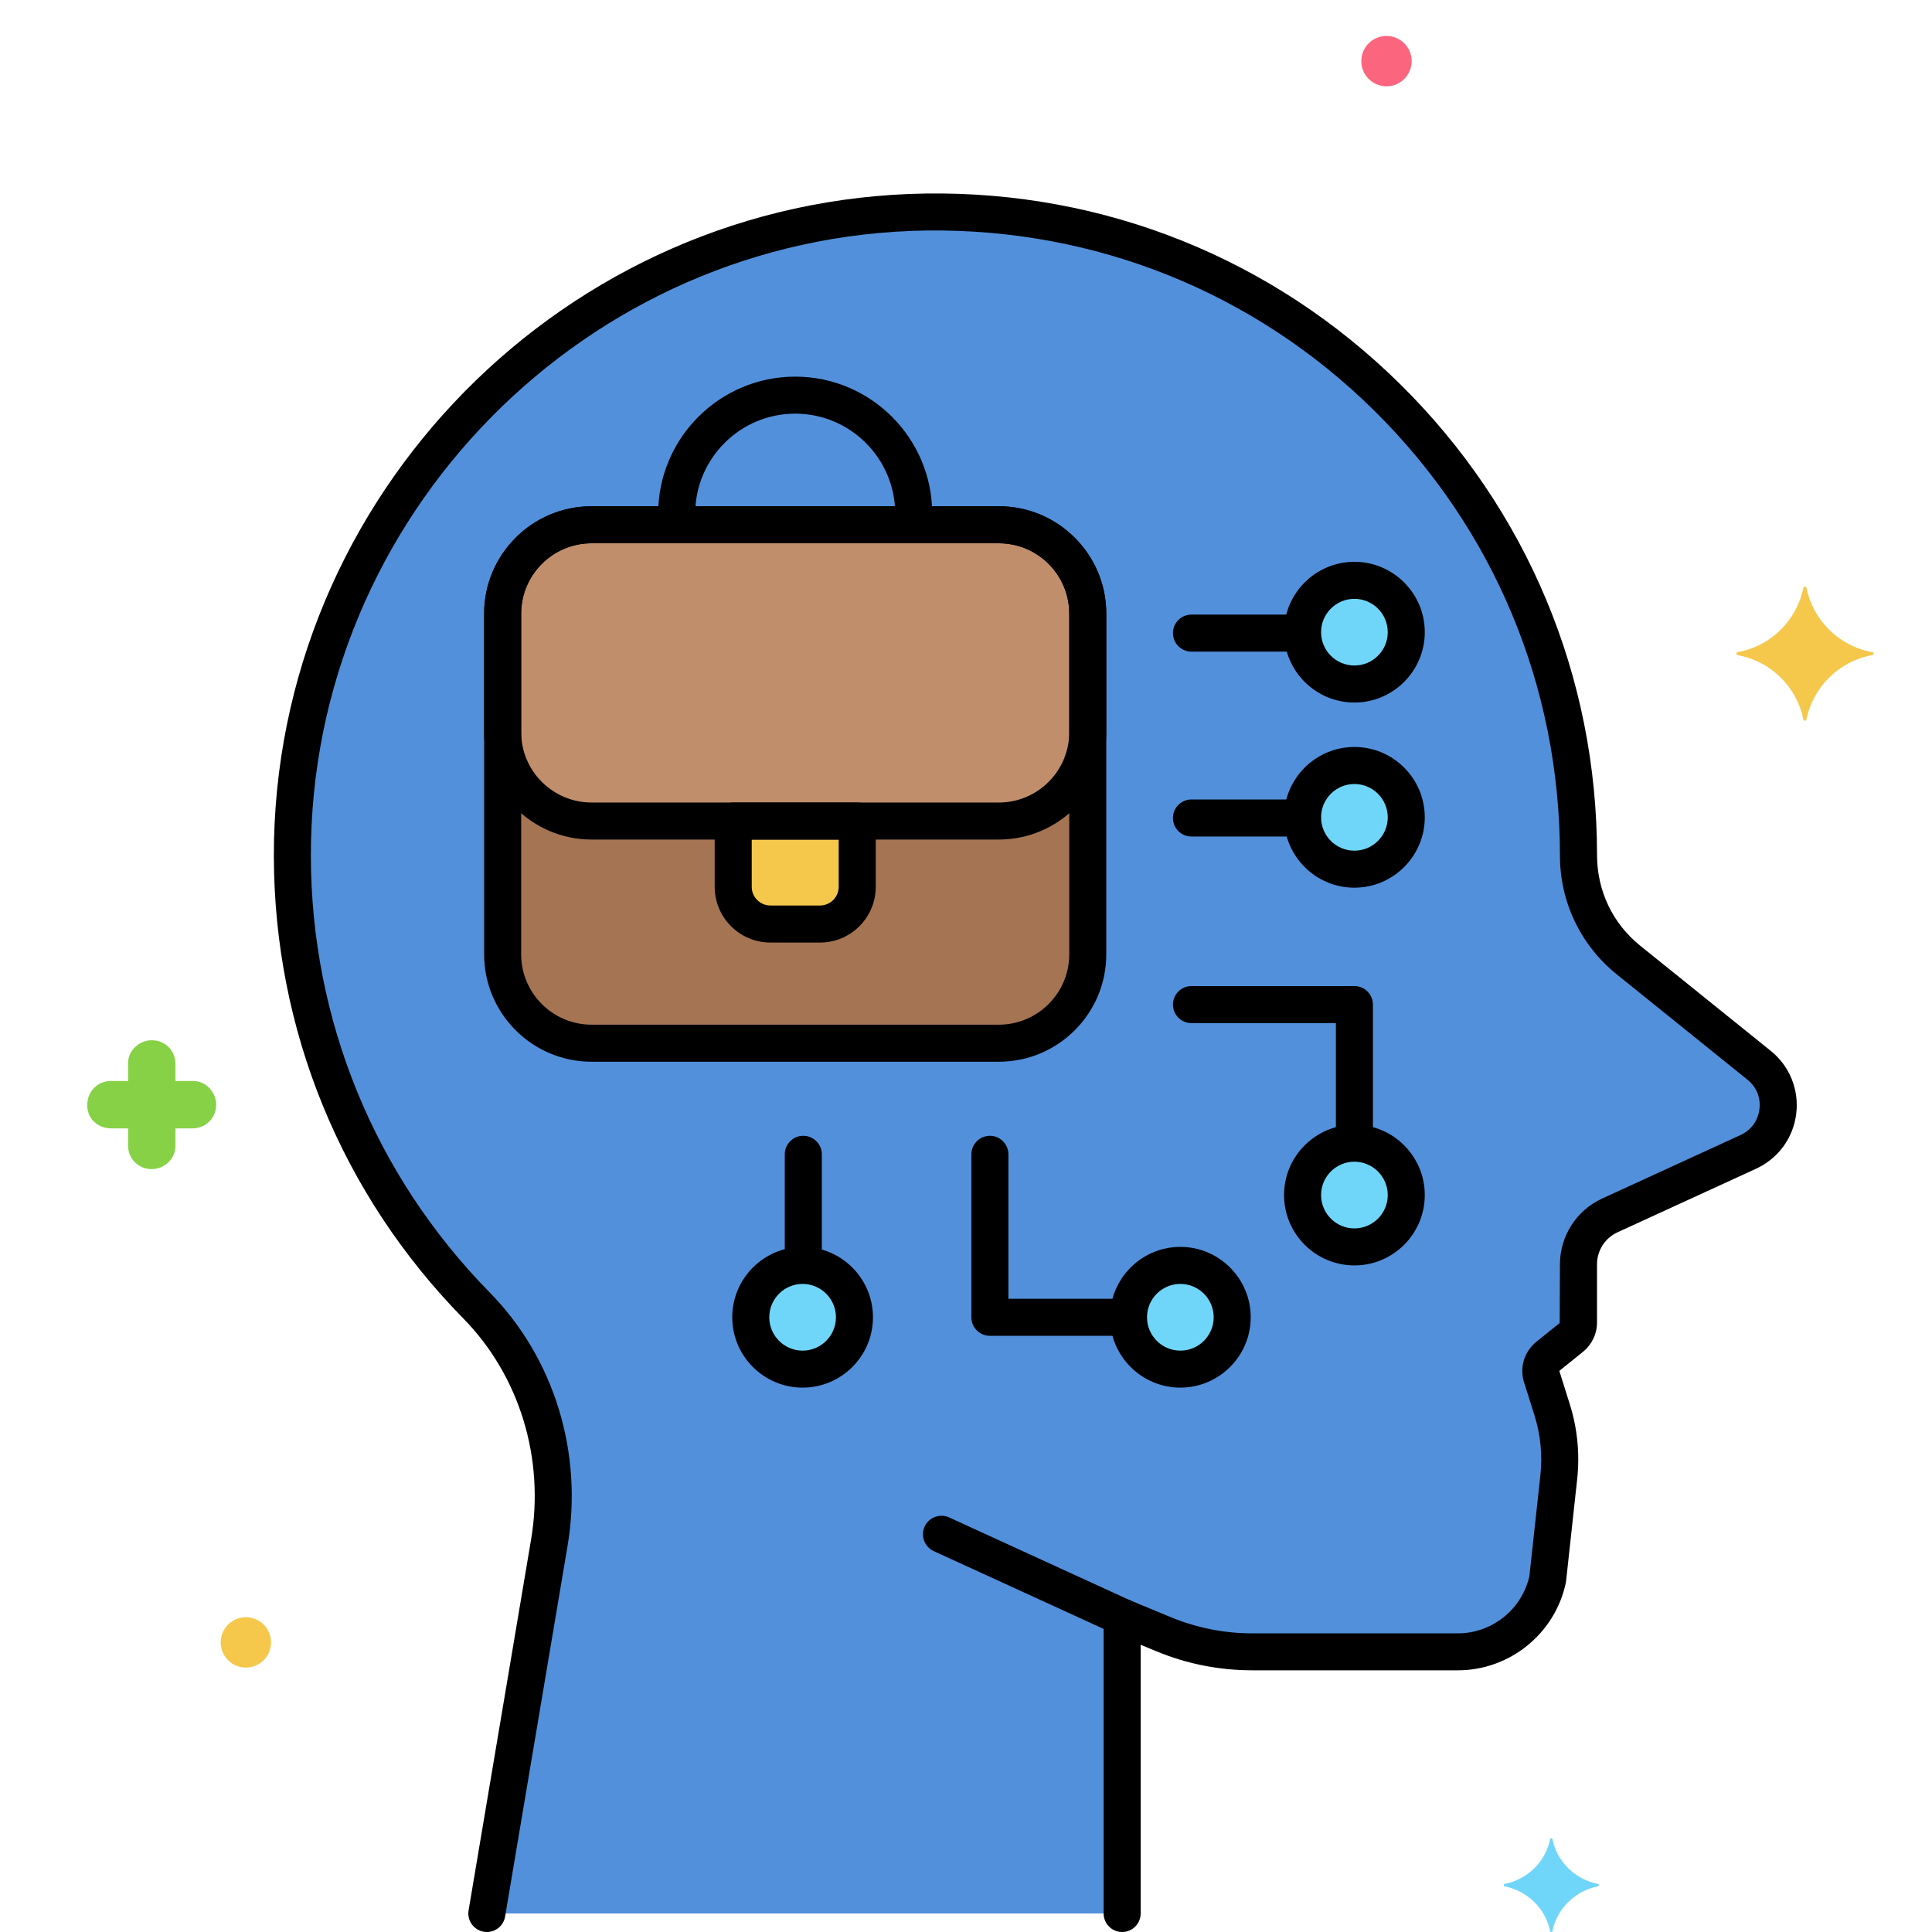
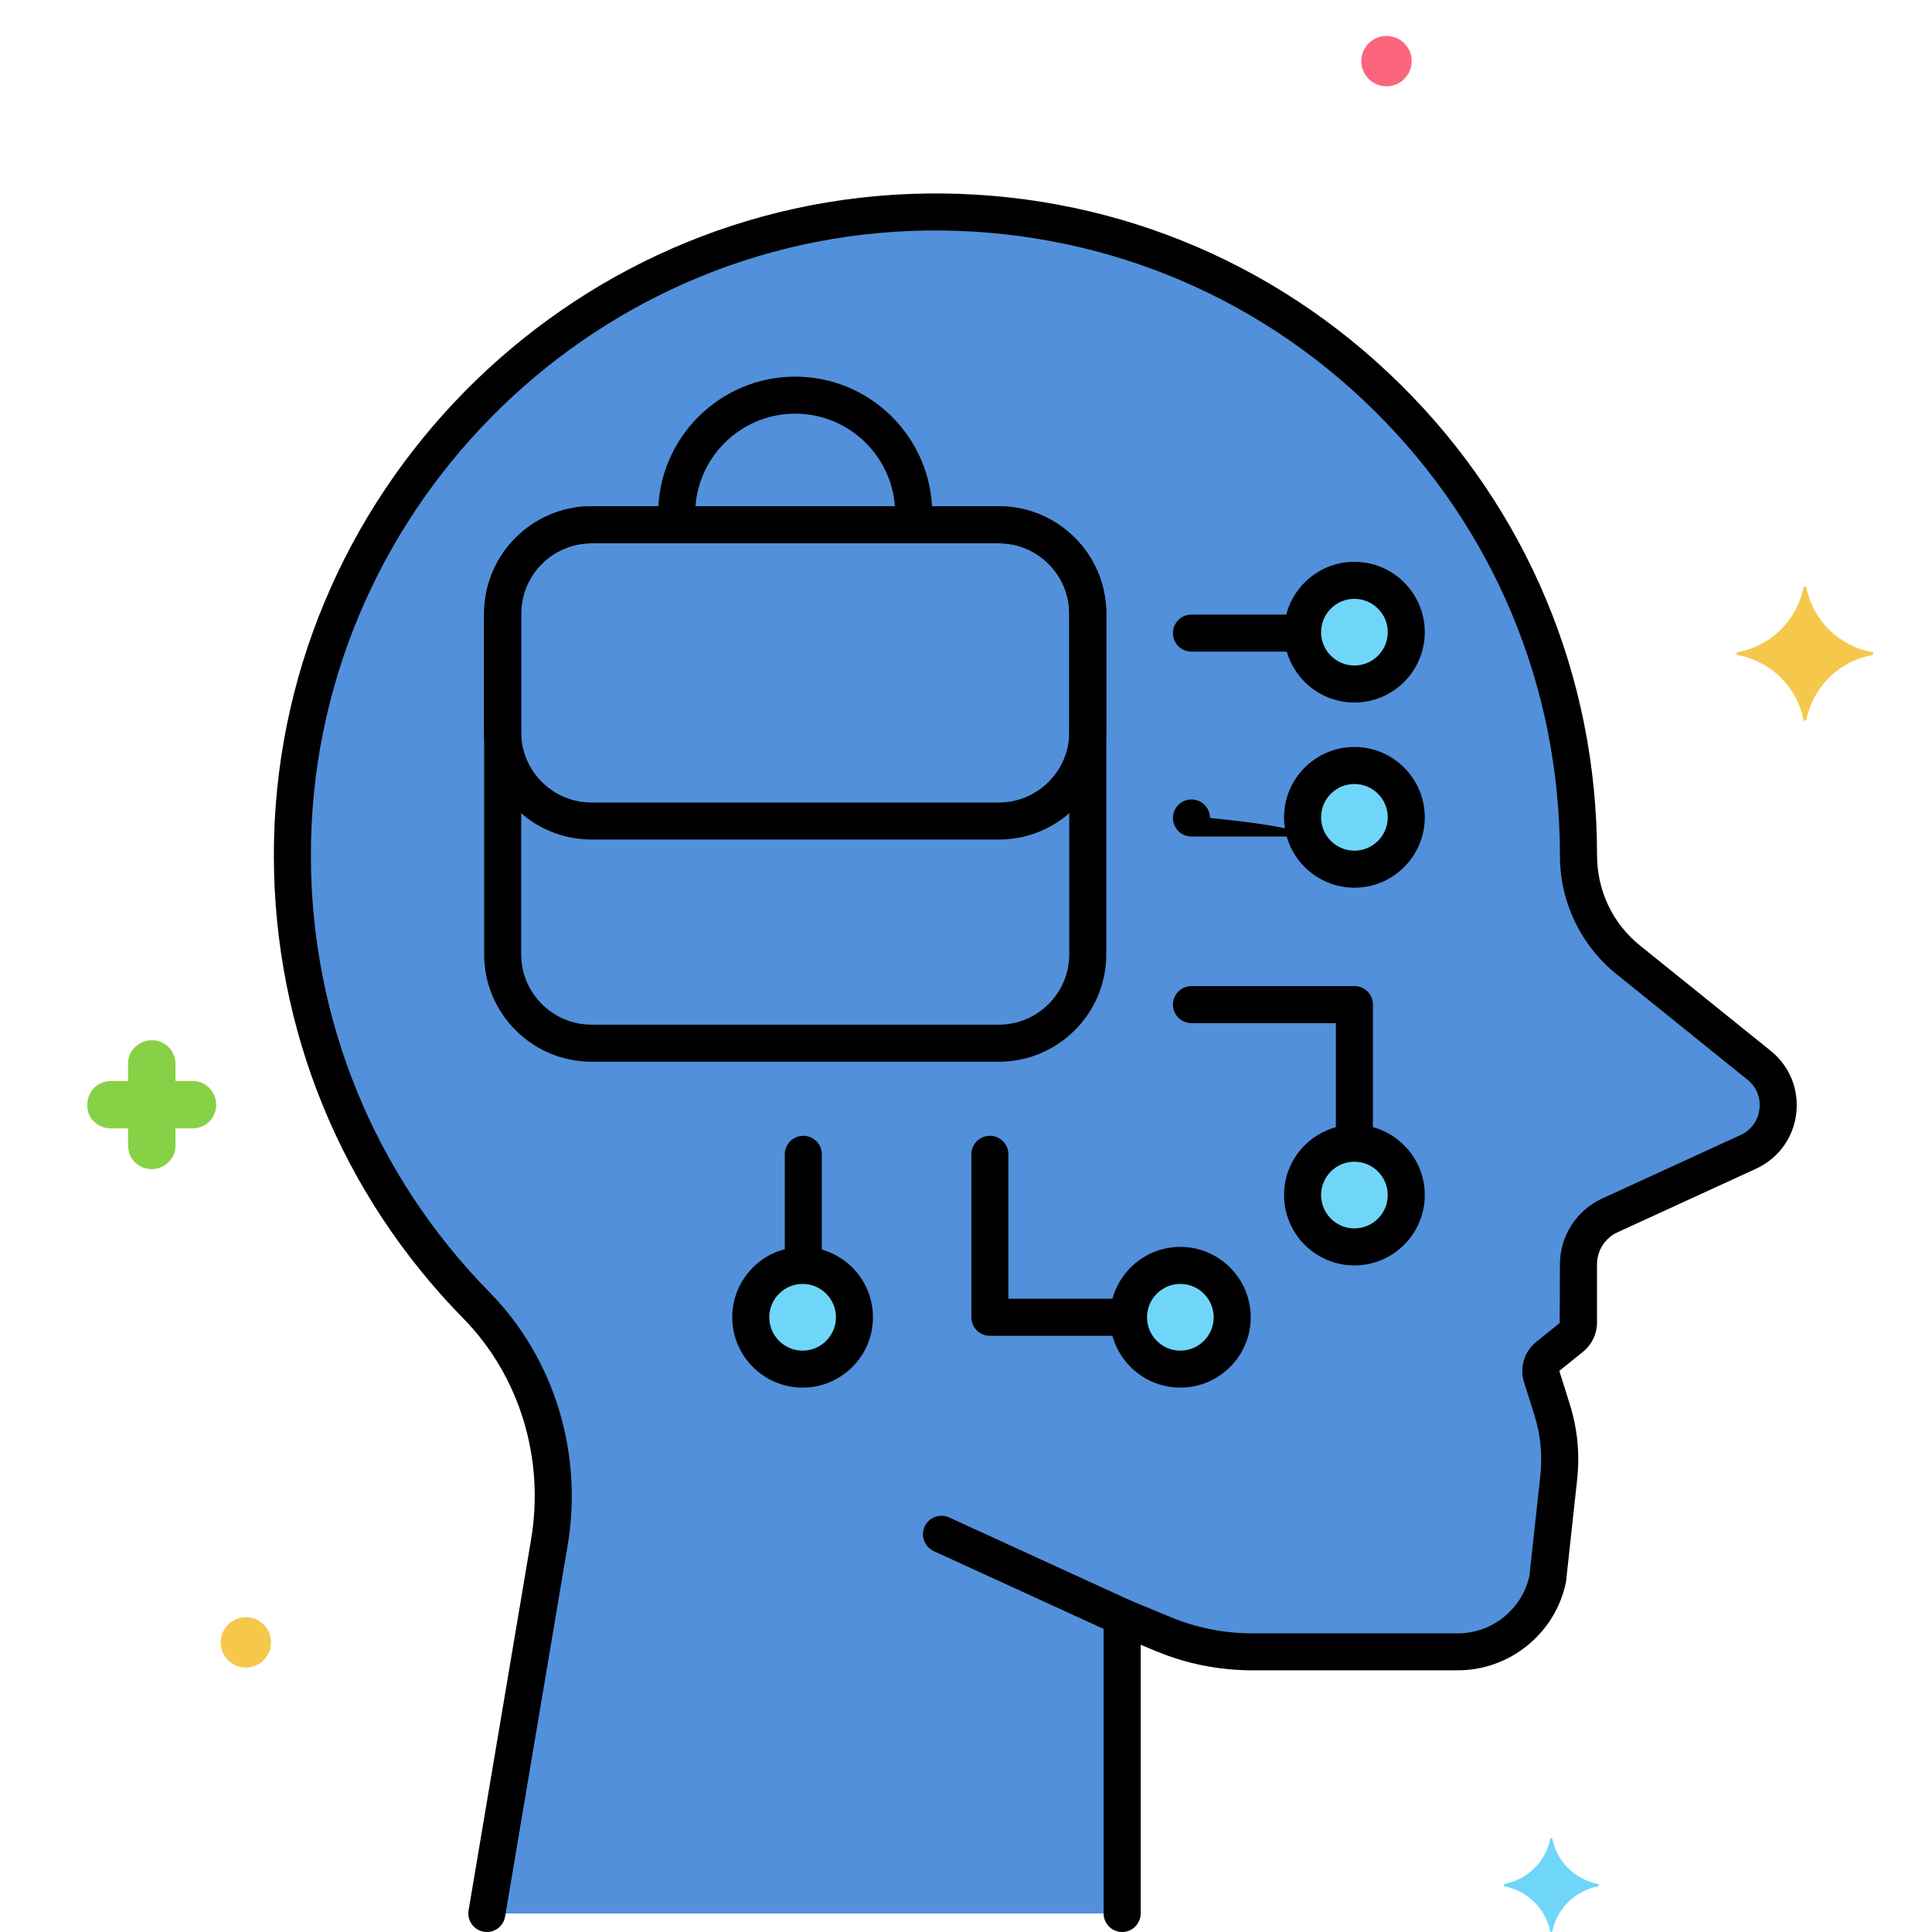
<svg xmlns="http://www.w3.org/2000/svg" version="1.1" id="Layer_1" x="0px" y="0px" width="95px" height="95px" viewBox="0 0 95 95" xml:space="preserve">
  <path fill="#5290DB" d="M86.499,52.381l-6.425-5.175c-1.553-1.251-2.455-3.137-2.455-5.131v-0.031  c0-17.614-14.403-31.864-32.074-31.617c-17.228,0.241-31.203,14.452-31.168,31.682c0.017,8.599,3.466,16.39,9.052,22.082  c3.018,3.074,4.307,7.451,3.578,11.699L23.939,94.09h31.239V79.514l2.026,0.84c1.386,0.574,2.872,0.869,4.372,0.869h10.115  c2.13,0,3.97-1.488,4.412-3.572l0.545-4.998c0.122-1.125,0.01-2.262-0.329-3.342l-0.483-1.537c-0.155-0.385-0.04-0.826,0.284-1.086  l1.146-0.926c0.222-0.178,0.352-0.449,0.352-0.734v-2.861c0-1.031,0.601-1.969,1.539-2.4l6.811-3.125  C87.672,55.857,87.959,53.557,86.499,52.381z" />
-   <path fill="#A57453" d="M49.117,51.297h-20.03c-2.404,0-4.37-1.967-4.37-4.37V30.174c0-2.403,1.966-4.37,4.37-4.37h20.03  c2.404,0,4.37,1.967,4.37,4.37v16.753C53.487,49.33,51.521,51.297,49.117,51.297z" />
  <circle fill="#70D6F9" cx="66.599" cy="58.763" r="2.55" />
  <circle fill="#70D6F9" cx="66.599" cy="40.189" r="2.549" />
  <circle fill="#70D6F9" cx="66.599" cy="31.085" r="2.55" />
  <circle fill="#70D6F9" cx="58.04" cy="64.772" r="2.55" />
  <circle fill="#70D6F9" cx="39.466" cy="64.772" r="2.55" />
-   <path fill="#C18E6B" d="M49.117,25.804h-20.03c-2.404,0-4.37,1.967-4.37,4.37v5.828c0,2.404,1.966,4.37,4.37,4.37h20.03  c2.404,0,4.37-1.966,4.37-4.37v-5.828C53.487,27.771,51.521,25.804,49.117,25.804z" />
-   <path fill="#F5C84C" d="M36.053,40.372v3.236c0,1.006,0.823,1.829,1.83,1.829h2.438c1.006,0,1.829-0.823,1.829-1.829v-3.236H36.053z  " />
  <path fill="#70D6F9" d="M78.592,92.641c-1.129-0.217-2.04-1.092-2.258-2.221c0-0.037-0.109-0.037-0.109,0  c-0.219,1.129-1.129,2.004-2.258,2.221c-0.037,0-0.037,0.074,0,0.109c1.129,0.219,2.039,1.094,2.258,2.223  c0,0.035,0.109,0.035,0.109,0c0.218-1.129,1.129-2.004,2.258-2.223C78.628,92.715,78.628,92.641,78.592,92.641z" />
  <path fill="#87D147" d="M5.459,55.484h0.837v0.838c0,0.656,0.51,1.166,1.166,1.166c0.62,0,1.166-0.51,1.166-1.129v-0.037v-0.838  h0.837c0.656,0,1.166-0.51,1.166-1.164c0-0.619-0.51-1.166-1.129-1.166H9.466H8.628v-0.838c0-0.656-0.51-1.166-1.166-1.166  c-0.619,0-1.166,0.51-1.166,1.129v0.037v0.838H5.459c-0.656,0-1.166,0.51-1.166,1.166C4.257,54.939,4.768,55.484,5.459,55.484  C5.423,55.484,5.423,55.484,5.459,55.484z" />
  <circle fill="#F5C84C" cx="12.09" cy="80.76" r="1.238" />
  <circle fill="#FC657E" cx="68.176" cy="3.006" r="1.238" />
  <path fill="#F5C84C" d="M85.438,32.068c1.639-0.292,2.913-1.566,3.241-3.169c0-0.073,0.146-0.073,0.146,0  c0.328,1.603,1.603,2.877,3.241,3.169c0.073,0,0.073,0.109,0,0.146c-1.639,0.292-2.913,1.566-3.241,3.168  c0,0.073-0.146,0.073-0.146,0c-0.328-1.603-1.603-2.877-3.241-3.168C85.365,32.178,85.365,32.068,85.438,32.068z" />
  <path d="M55.179,80.424c-0.128,0-0.256-0.027-0.379-0.084l-8.885-4.068c-0.457-0.211-0.658-0.75-0.449-1.207  c0.209-0.457,0.75-0.658,1.208-0.449l8.884,4.07c0.457,0.209,0.657,0.75,0.448,1.207C55.853,80.227,55.523,80.424,55.179,80.424z" />
  <path d="M23.94,95c-0.05,0-0.101-0.004-0.152-0.012c-0.496-0.086-0.831-0.555-0.747-1.051l3.067-18.199  c0.688-4.01-0.557-8.086-3.33-10.912c-5.988-6.102-9.295-14.168-9.312-22.716C13.431,24.385,27.816,9.763,45.533,9.516  c8.787-0.125,17.058,3.203,23.305,9.363c6.25,6.163,9.691,14.389,9.691,23.164c0,1.758,0.771,3.37,2.116,4.453l6.425,5.176  c0.933,0.752,1.401,1.91,1.253,3.1c-0.147,1.189-0.886,2.195-1.975,2.697l-6.812,3.125c-0.612,0.281-1.008,0.898-1.008,1.572v2.861  c0,0.564-0.252,1.09-0.691,1.445l-1.146,0.924c-0.012,0.008-0.016,0.023-0.01,0.039c0.009,0.021,0.017,0.043,0.022,0.066  l0.483,1.535c0.38,1.207,0.502,2.455,0.365,3.713l-0.544,4.998c-0.003,0.031-0.008,0.061-0.015,0.092  c-0.528,2.488-2.759,4.293-5.303,4.293H61.578c-1.628,0-3.217-0.314-4.722-0.938l-0.768-0.318V94.09c0,0.502-0.407,0.91-0.91,0.91  s-0.911-0.408-0.911-0.91V79.514c0-0.305,0.152-0.588,0.405-0.758c0.253-0.168,0.573-0.199,0.854-0.084l2.025,0.84  c1.284,0.531,2.638,0.803,4.025,0.803h10.114c1.675,0,3.146-1.18,3.513-2.813l0.539-4.949c0.109-1.006,0.011-2.004-0.292-2.969  l-0.475-1.508c-0.284-0.752-0.058-1.592,0.571-2.098l1.147-0.924l0.012-2.889c0-1.383,0.813-2.65,2.069-3.227l6.812-3.127  c0.519-0.238,0.856-0.699,0.928-1.268c0.071-0.566-0.144-1.096-0.589-1.453l-6.425-5.177c-1.775-1.431-2.795-3.56-2.795-5.84  c0-8.315-3.249-16.081-9.148-21.898c-5.896-5.816-13.716-8.947-22.001-8.84c-16.725,0.234-30.304,14.038-30.27,30.771  c0.016,8.069,3.138,15.685,8.791,21.444c3.182,3.24,4.612,7.912,3.826,12.492L24.837,94.24C24.762,94.686,24.377,95,23.94,95z" />
-   <path d="M44.929,26.168c-0.502,0-0.91-0.407-0.91-0.911c0-2.71-2.206-4.917-4.917-4.917s-4.917,2.206-4.917,4.917  c0,0.503-0.407,0.911-0.911,0.911c-0.502,0-0.911-0.407-0.911-0.911c0-3.714,3.022-6.737,6.738-6.737  c3.715,0,6.737,3.023,6.737,6.737C45.839,25.761,45.432,26.168,44.929,26.168z M63.685,41.133h-5.099  c-0.503,0-0.91-0.407-0.91-0.911c0-0.502,0.407-0.911,0.91-0.911h5.099c0.504,0,0.911,0.408,0.911,0.911  C64.596,40.726,64.188,41.133,63.685,41.133z M63.685,32.042h-5.099c-0.503,0-0.91-0.408-0.91-0.911s0.407-0.911,0.91-0.911h5.099  c0.504,0,0.911,0.408,0.911,0.911S64.188,32.042,63.685,32.042z M66.599,56.76c-0.503,0-0.911-0.408-0.911-0.91v-5.541h-7.102  c-0.503,0-0.91-0.408-0.91-0.912c0-0.502,0.407-0.91,0.91-0.91h8.013c0.503,0,0.91,0.408,0.91,0.91v6.453  C67.509,56.352,67.102,56.76,66.599,56.76z M39.5,62.77c-0.503,0-0.911-0.408-0.911-0.91v-5.1c0-0.502,0.408-0.91,0.911-0.91  s0.911,0.408,0.911,0.91v5.1C40.41,62.361,40.002,62.77,39.5,62.77z M55.127,65.684h-6.452c-0.503,0-0.911-0.408-0.911-0.91V56.76  c0-0.502,0.408-0.91,0.911-0.91c0.502,0,0.91,0.408,0.91,0.91v7.102h5.542c0.503,0,0.91,0.408,0.91,0.912  C56.037,65.275,55.63,65.684,55.127,65.684z" />
+   <path d="M44.929,26.168c-0.502,0-0.91-0.407-0.91-0.911c0-2.71-2.206-4.917-4.917-4.917s-4.917,2.206-4.917,4.917  c0,0.503-0.407,0.911-0.911,0.911c-0.502,0-0.911-0.407-0.911-0.911c0-3.714,3.022-6.737,6.738-6.737  c3.715,0,6.737,3.023,6.737,6.737C45.839,25.761,45.432,26.168,44.929,26.168z M63.685,41.133h-5.099  c-0.503,0-0.91-0.407-0.91-0.911c0-0.502,0.407-0.911,0.91-0.911c0.504,0,0.911,0.408,0.911,0.911  C64.596,40.726,64.188,41.133,63.685,41.133z M63.685,32.042h-5.099c-0.503,0-0.91-0.408-0.91-0.911s0.407-0.911,0.91-0.911h5.099  c0.504,0,0.911,0.408,0.911,0.911S64.188,32.042,63.685,32.042z M66.599,56.76c-0.503,0-0.911-0.408-0.911-0.91v-5.541h-7.102  c-0.503,0-0.91-0.408-0.91-0.912c0-0.502,0.407-0.91,0.91-0.91h8.013c0.503,0,0.91,0.408,0.91,0.91v6.453  C67.509,56.352,67.102,56.76,66.599,56.76z M39.5,62.77c-0.503,0-0.911-0.408-0.911-0.91v-5.1c0-0.502,0.408-0.91,0.911-0.91  s0.911,0.408,0.911,0.91v5.1C40.41,62.361,40.002,62.77,39.5,62.77z M55.127,65.684h-6.452c-0.503,0-0.911-0.408-0.911-0.91V56.76  c0-0.502,0.408-0.91,0.911-0.91c0.502,0,0.91,0.408,0.91,0.91v7.102h5.542c0.503,0,0.91,0.408,0.91,0.912  C56.037,65.275,55.63,65.684,55.127,65.684z" />
  <path d="M49.117,52.207h-20.03c-2.912,0-5.281-2.367-5.281-5.28V30.174c0-2.912,2.369-5.28,5.281-5.28h20.03  c2.912,0,5.281,2.369,5.281,5.28v16.753C54.398,49.84,52.029,52.207,49.117,52.207z M29.087,26.714c-1.908,0-3.46,1.552-3.46,3.459  v16.753c0,1.907,1.552,3.459,3.46,3.459h20.03c1.907,0,3.46-1.553,3.46-3.459V30.174c0-1.908-1.553-3.459-3.46-3.459H29.087z   M66.599,62.223c-1.908,0-3.46-1.553-3.46-3.461c0-1.906,1.552-3.459,3.46-3.459s3.46,1.553,3.46,3.459  C70.059,60.67,68.507,62.223,66.599,62.223z M66.599,57.123c-0.904,0-1.639,0.736-1.639,1.639c0,0.904,0.734,1.641,1.639,1.641  c0.903,0,1.639-0.736,1.639-1.641C68.237,57.859,67.502,57.123,66.599,57.123z M66.599,43.649c-1.908,0-3.46-1.552-3.46-3.46  s1.552-3.459,3.46-3.459s3.46,1.552,3.46,3.459S68.507,43.649,66.599,43.649z M66.599,38.551c-0.904,0-1.639,0.735-1.639,1.639  s0.734,1.639,1.639,1.639c0.903,0,1.639-0.735,1.639-1.639S67.502,38.551,66.599,38.551z M66.599,34.545  c-1.908,0-3.46-1.552-3.46-3.46c0-1.908,1.552-3.46,3.46-3.46s3.46,1.552,3.46,3.46C70.059,32.993,68.507,34.545,66.599,34.545z   M66.599,29.446c-0.904,0-1.639,0.735-1.639,1.639c0,0.904,0.734,1.639,1.639,1.639c0.903,0,1.639-0.735,1.639-1.639  C68.237,30.181,67.502,29.446,66.599,29.446z M58.04,68.232c-1.908,0-3.46-1.553-3.46-3.459c0-1.908,1.552-3.461,3.46-3.461  c1.907,0,3.46,1.553,3.46,3.461C61.5,66.68,59.947,68.232,58.04,68.232z M58.04,63.133c-0.903,0-1.639,0.736-1.639,1.641  c0,0.902,0.735,1.639,1.639,1.639s1.639-0.736,1.639-1.639C59.679,63.869,58.943,63.133,58.04,63.133z M39.466,68.232  c-1.908,0-3.46-1.553-3.46-3.459c0-1.908,1.552-3.461,3.46-3.461s3.459,1.553,3.459,3.461C42.926,66.68,41.374,68.232,39.466,68.232  z M39.466,63.133c-0.904,0-1.639,0.736-1.639,1.641c0,0.902,0.735,1.639,1.639,1.639c0.903,0,1.639-0.736,1.639-1.639  C41.105,63.869,40.37,63.133,39.466,63.133z" />
  <path d="M49.117,41.282h-20.03c-2.912,0-5.281-2.369-5.281-5.281v-5.828c0-2.912,2.369-5.28,5.281-5.28h20.03  c2.912,0,5.281,2.369,5.281,5.28v5.828C54.398,38.913,52.029,41.282,49.117,41.282z M29.087,26.714c-1.908,0-3.46,1.552-3.46,3.459  v5.828c0,1.908,1.552,3.46,3.46,3.46h20.03c1.907,0,3.46-1.552,3.46-3.46v-5.828c0-1.908-1.553-3.459-3.46-3.459H29.087z" />
-   <path d="M40.321,46.347h-2.438c-1.511,0-2.74-1.229-2.74-2.739v-3.236c0-0.503,0.408-0.91,0.911-0.91h6.097  c0.503,0,0.911,0.407,0.911,0.91v3.236C43.061,45.118,41.832,46.347,40.321,46.347z M36.964,41.282v2.325  c0,0.506,0.412,0.918,0.919,0.918h2.438c0.507,0,0.919-0.412,0.919-0.918v-2.325H36.964z" />
</svg>